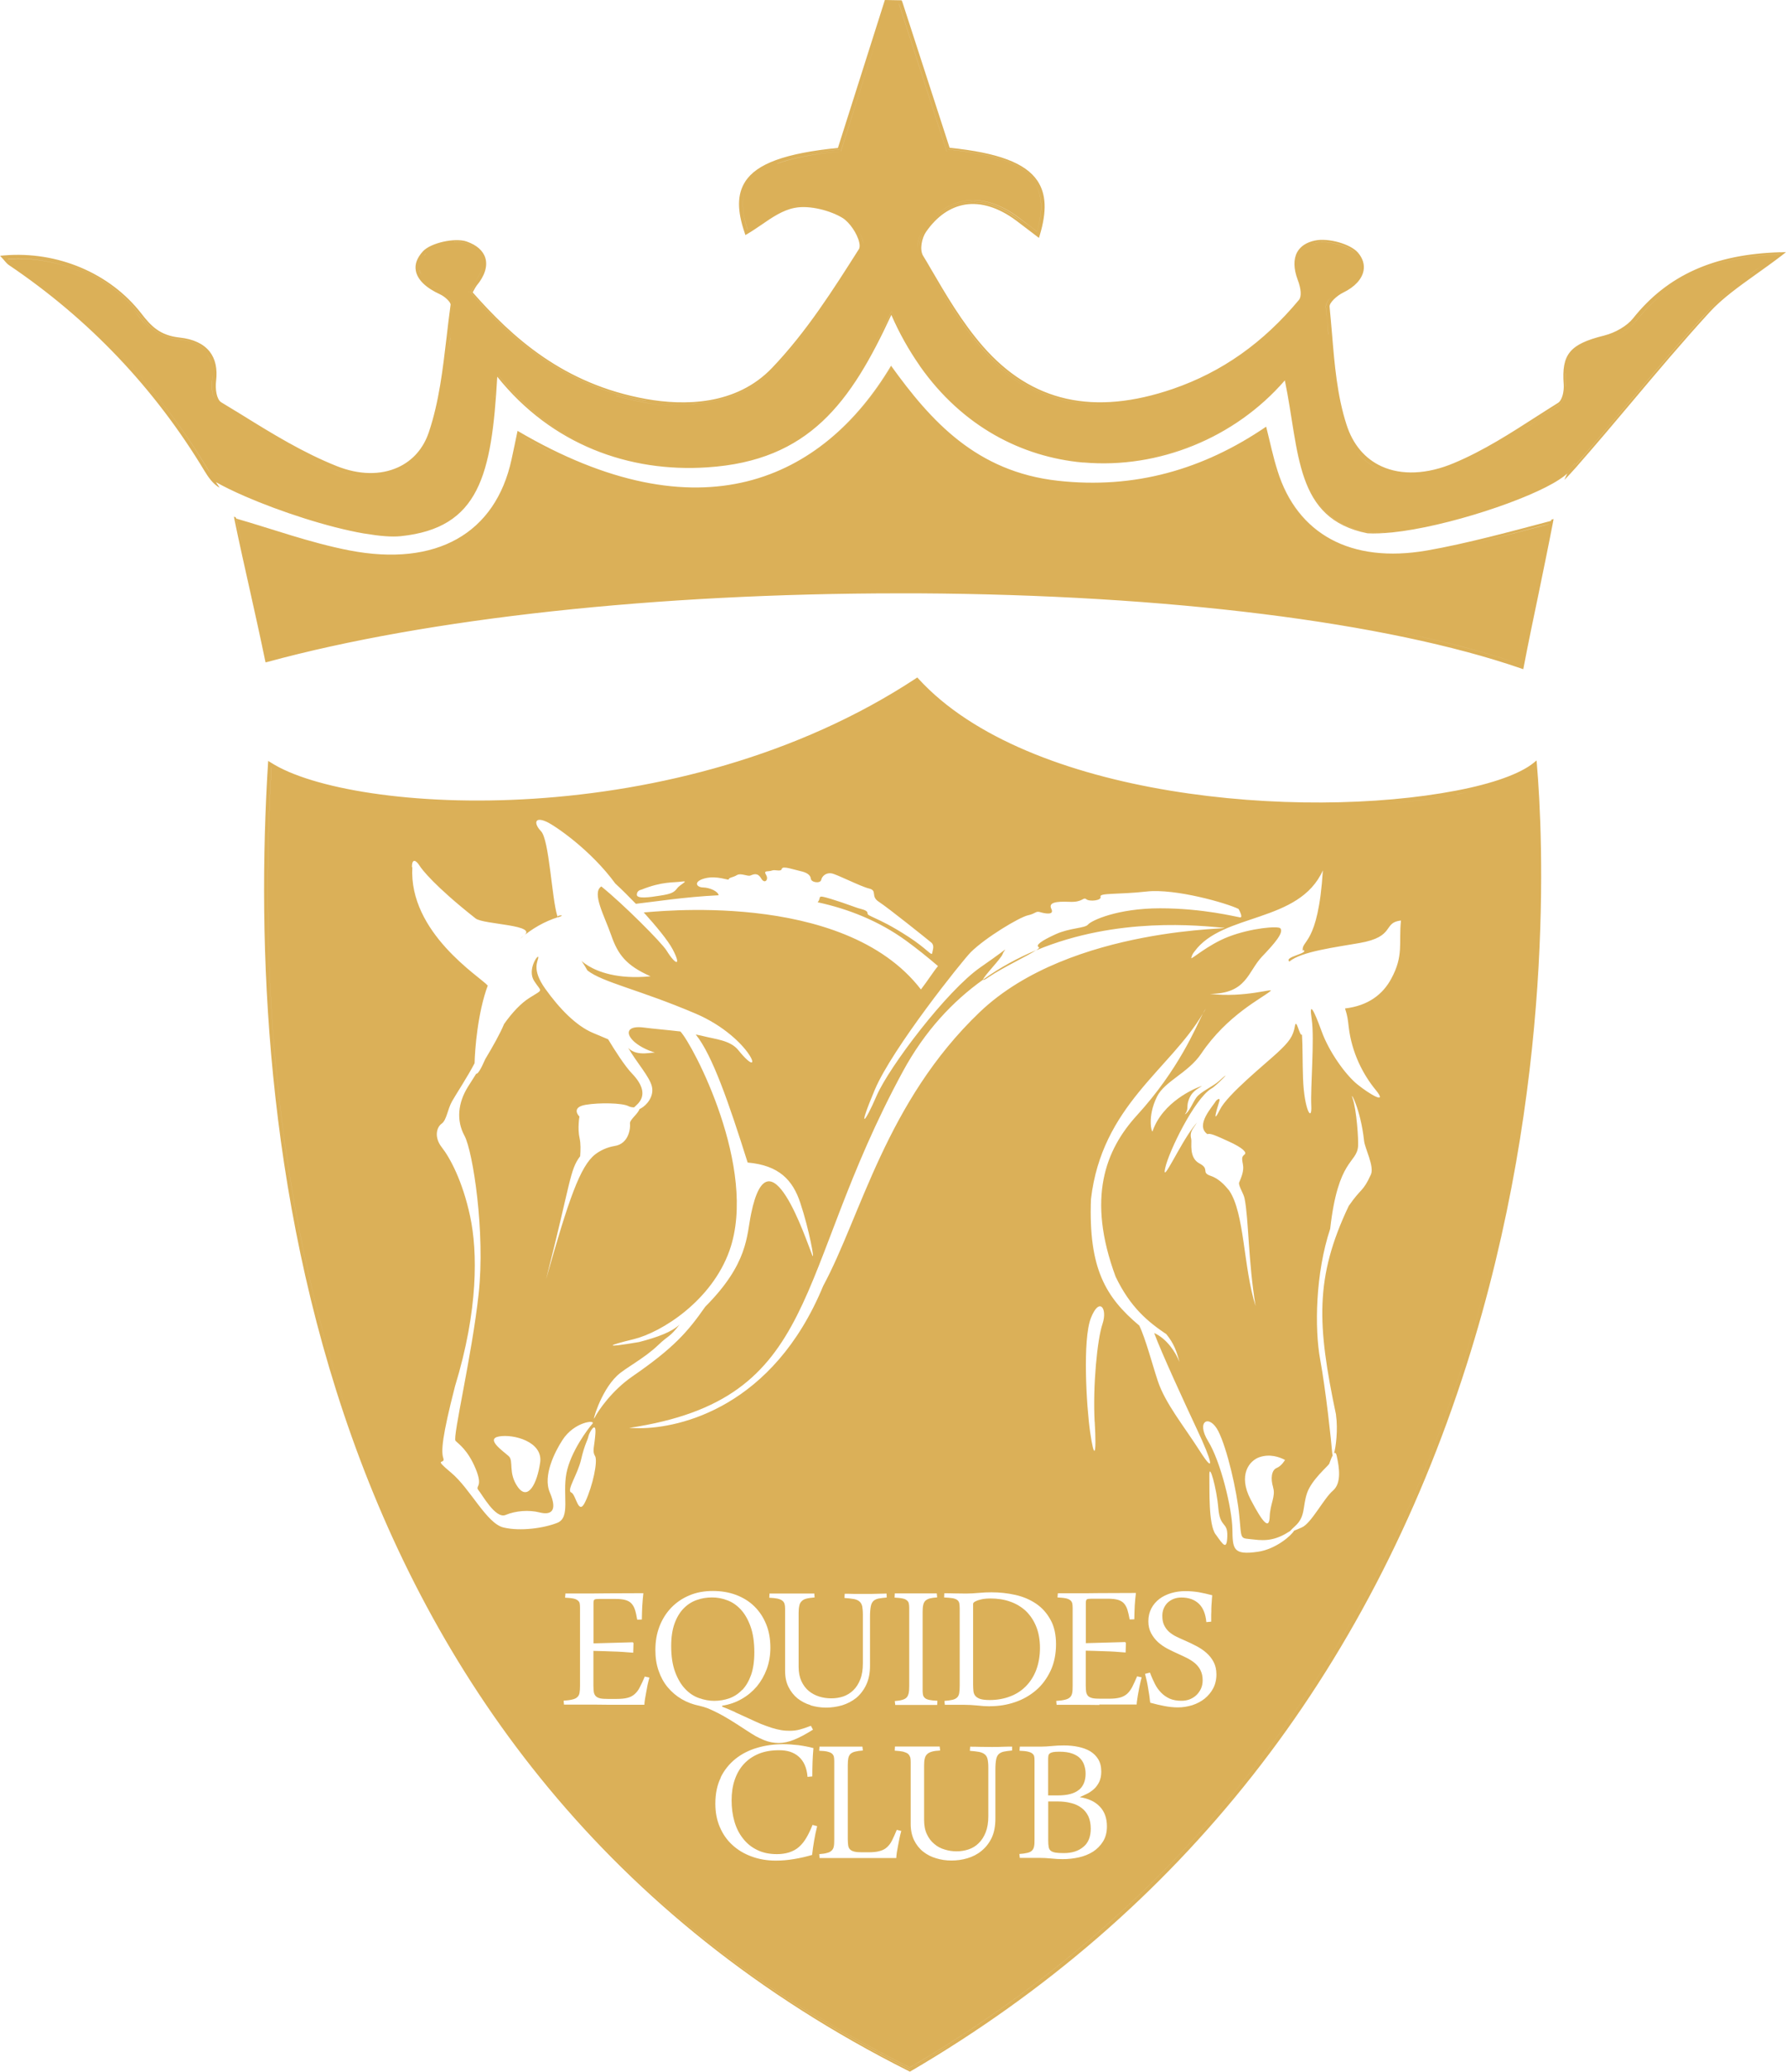
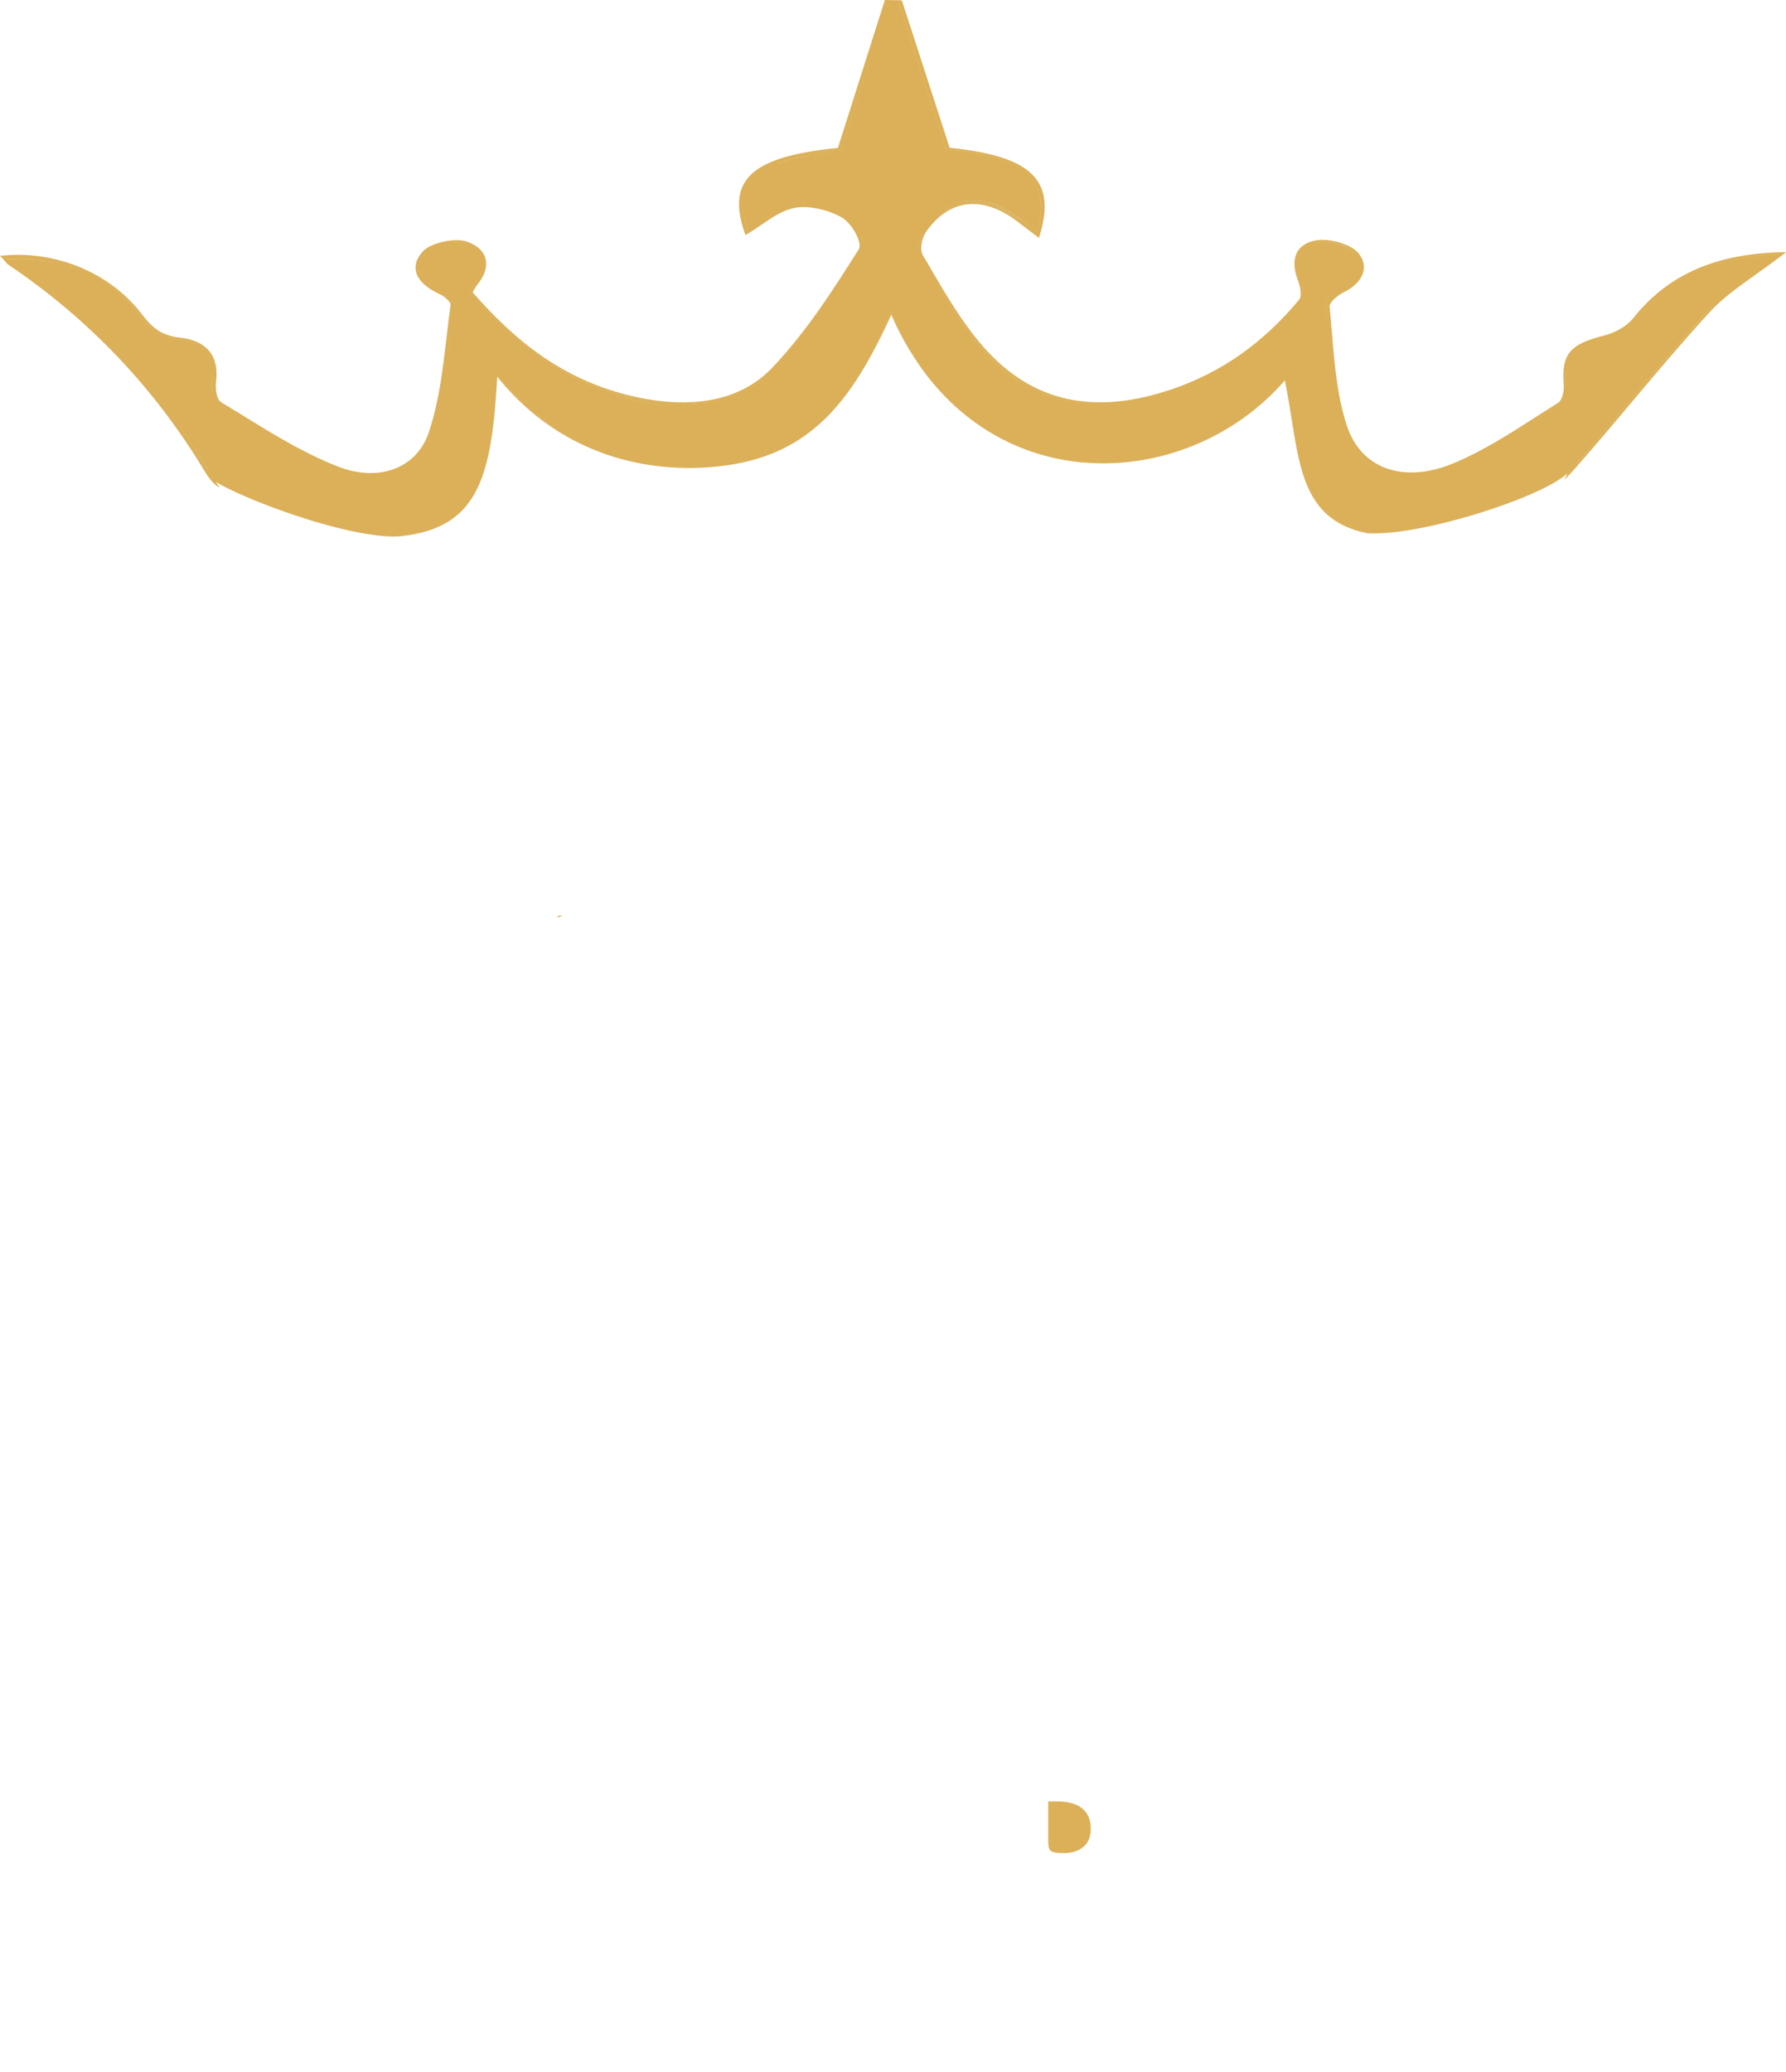
<svg xmlns="http://www.w3.org/2000/svg" id="_Слой_1" data-name="Слой 1" viewBox="0 0 242.73 281.54">
  <defs>
    <style> .cls-1 { fill: #dbb058; } </style>
  </defs>
  <path class="cls-1" d="m75.76,124.55s.02.09.04.12c1.22-.37.08-.33-.04-.12Z" />
-   <path class="cls-1" d="m100.89,229.64c.5-.53.89-1.2,1.19-2.04.29-.84.44-1.86.44-3.06,0-1.41-.18-2.59-.53-3.55-.35-.96-.8-1.73-1.34-2.3-.55-.58-1.16-1-1.85-1.24-.68-.26-1.35-.37-2.03-.37-.72,0-1.43.11-2.09.35-.66.23-1.26.62-1.77,1.14-.51.52-.92,1.2-1.23,2.04-.3.83-.46,1.85-.46,3.06,0,1.41.18,2.59.54,3.55.36.96.82,1.73,1.37,2.3.55.58,1.18,1,1.88,1.24.69.24,1.38.37,2.05.37.73,0,1.42-.12,2.08-.35.65-.24,1.23-.62,1.72-1.14Z" />
+   <path class="cls-1" d="m100.89,229.64Z" />
  <path class="cls-1" d="m143.72,244.8h-1.26v5.3c0,.35.02.64.06.86.04.23.12.41.27.53.15.13.35.2.63.26.29.05.67.07,1.16.07,1.11,0,1.99-.28,2.66-.85.67-.54,1-1.38,1-2.47,0-.64-.11-1.2-.32-1.67-.23-.47-.53-.86-.93-1.15-.4-.3-.87-.53-1.42-.66-.56-.15-1.17-.22-1.84-.22Z" />
-   <path class="cls-1" d="m140.84,226.9c.32-.87.5-1.86.5-2.96s-.18-2.09-.52-2.92c-.34-.84-.82-1.54-1.41-2.11-.6-.55-1.32-.99-2.14-1.27-.82-.29-1.7-.42-2.66-.42-.34,0-.65.02-.94.06-.28.05-.53.11-.74.18-.22.07-.38.16-.5.23-.12.09-.18.18-.18.28v10.93c0,.3.02.59.04.85.02.25.09.48.23.66.14.19.36.34.66.45.3.1.74.16,1.32.16,1.01,0,1.95-.17,2.78-.49.83-.31,1.56-.78,2.16-1.4.6-.61,1.07-1.35,1.4-2.22Z" />
-   <path class="cls-1" d="m146.63,243.24c.6-.5.91-1.24.91-2.21,0-.36-.05-.72-.16-1.07-.1-.36-.28-.68-.53-.96-.26-.29-.62-.52-1.08-.69-.47-.18-1.06-.27-1.79-.27-.38,0-.67.02-.88.06-.21.05-.37.11-.46.21-.09.08-.15.19-.16.32-.02.14-.03.29-.03.45v4.9h1.31c1.31,0,2.27-.25,2.87-.76Z" />
-   <path class="cls-1" d="m208.83,103.34l-.38.31c-1.8,1.48-5.55,2.84-10.56,3.79-21.11,4.05-58.26,1.01-73.07-15.21l-.15-.17-.18.12c-32.42,21.36-76.81,18.44-87.67,11.45l-.37-.23-.03.43c-3,48.51,4.33,136.1,87.12,177.63l.13.06.12-.07c36.64-21.45,62.06-53.73,75.52-95.95,12.11-37.98,10.38-72.12,9.56-81.68l-.04-.49Zm-10.83,4.6c.84-.16,1.63-.33,2.39-.51-.76.18-1.55.35-2.39.52-3.21.62-6.8,1.06-10.62,1.33,3.82-.27,7.41-.72,10.62-1.33Zm-18.21,10.31c-.64,10.33-3,9.44-2.73,10.99l.06-.15c.88.47-2.7.92-1.88,1.58,1.56-1.37,6.43-1.97,9.52-2.52,4.95-.86,3.11-2.78,5.64-3.06-.32,3.08.4,4.75-1.32,7.91-1.13,2.1-3.1,3.67-6.28,4.04.36,1.11.38,1.53.5,2.52.41,3.51,1.96,6.49,3.68,8.57,1.7,2.08-.88.54-2.49-.76-1.6-1.28-3.86-4.42-4.87-7.22-1.02-2.8-1.75-4.28-1.35-1.65.4,2.64-.18,9.34-.06,11.72.13,2.38-.96.64-1.12-3.69-.08-2.31-.04-4.25-.14-5.93-.32.31-.76-2.33-.96-1.18-.24,1.41-.76,2.13-2.4,3.65-1.65,1.53-6.79,5.68-7.79,7.71-1.02,2.05-.53.29-.11-1.05.16-.48-.03-.49-.39-.18-.53.87-2.9,3.34-1.21,4.57.39-.15,1.06.15,2.92,1,1.87.85,2.49,1.49,2.14,1.76-.34.28-.42.41-.23,1.34.18.92-.24,1.81-.53,2.52-.03.53.63,1.45.76,2.14.56,2.82.49,8.55,1.49,14.59-1.67-5.23-1.48-12.61-3.59-15.69-.28-.3-1.13-1.52-2.51-1.99-1.37-.46-.06-.92-1.53-1.69-1.47-.77-1.01-2.85-1.11-3.28-.1-.44-.18-.88.32-1.59.17-.23.31-.46.44-.68l-.53.68c-1.89,2.5-4.26,7.83-3.78,5.53.49-2.29,3.96-9.37,6.24-10.81.64-.29,3.32-3.1,1.1-1.06-.88.79-2.51,1.45-3.1,2.26-.47.64-1.01,2.06-1.57,2.28.51-.6.27-1.01.44-1.66.41-1.49,1.3-1.77,1.91-2.21-1.05.33-5.38,2.21-6.73,6.17-.09.26-.77-1.93.6-4.7,1.03-2.1,4.22-3.21,6-5.83,3.57-5.31,8.37-7.6,9.43-8.53.53-.45-3.51.96-8.24.39,5.05-.02,5.12-3.01,7.12-5.1,1.64-1.72,2.96-3.23,2.46-3.81-.29-.34-3.93-.06-7.09,1.16-2.8,1.09-5.1,3.19-5.02,2.87.12-.49.27-.65.44-.88,3.85-5.29,14.23-3.81,17.46-11.05Zm1.78,74.02c.29,2-.02,4.44-.27,5.23.14-.15.29-.08.39.44.31,1.46.67,3.59-.54,4.63-1.23,1.04-2.96,4.48-4.24,5-.4.17-.76.34-1.04.44-.34.63-2.45,2.5-4.9,2.86-3.43.5-3.44-.39-3.48-3.11-.05-2.73-1.57-9.13-3.3-11.92-1.7-2.79.2-3.7,1.39-1.35,1.19,2.35,2.52,8.06,2.85,11.49.32,3.44.06,2.99,1.91,3.22,1.85.24,3.17.04,4.99-1.14.14-.15.33-.36.7-.69,1.42-1.29.99-2.68,1.61-4.48.62-1.81,2.87-3.68,3.01-3.97.07-.16.27-.78.48-1.17-.04-.04-.07-.16-.08-.36-.12-1.58-.86-8.45-1.63-12.66-.78-4.22-.64-11.71,1.36-17.74,1.08-9.58,3.59-8.85,3.79-11.21.07-.88-.19-4.98-.75-6.55-.41-1.16,1.09,1.39,1.57,5.81.11,1.03,1.42,3.47.92,4.58-1.1,2.41-1.27,1.74-3.01,4.26-4.63,9.75-4.3,16.14-1.72,28.39Zm-57.89,46.49c-.05-.18-.15-.32-.3-.45-.15-.11-.37-.2-.65-.28-.28-.06-.65-.1-1.13-.13l.03-.56c.18,0,.41,0,.67,0,.26,0,.53,0,.81,0,.29,0,.6,0,.89,0,.3,0,.58,0,.85,0,.21,0,.44,0,.71,0,.25,0,.51,0,.77,0s.52,0,.76,0c.23,0,.44,0,.62,0l.06.54c-.46.02-.83.07-1.11.15-.29.08-.51.2-.66.35-.17.16-.28.37-.33.64-.06.25-.08.57-.08.97v7.31c0,.76.12,1.41.38,1.95.25.54.59.99,1,1.32.41.36.88.61,1.41.76.53.17,1.08.25,1.63.25s1.11-.09,1.62-.26c.53-.18.98-.45,1.37-.84.41-.39.72-.88.96-1.48.24-.61.36-1.34.36-2.19v-6.63c0-.46-.04-.84-.1-1.12-.07-.29-.19-.51-.39-.66-.18-.15-.43-.26-.76-.33-.32-.06-.75-.11-1.26-.15l.04-.56c.36,0,.81,0,1.34.02.53,0,1.06.02,1.63.02.46,0,.95,0,1.46-.03.51-.02.92-.02,1.27-.02v.53c-.45.04-.83.09-1.12.15-.29.06-.52.18-.7.34-.17.17-.29.41-.35.74-.06.33-.1.77-.1,1.35v6.67c0,1.04-.17,1.91-.51,2.63-.35.72-.81,1.3-1.38,1.76-.55.46-1.2.79-1.91,1-.71.21-1.43.31-2.17.31s-1.42-.1-2.09-.31c-.66-.19-1.24-.49-1.76-.9-.52-.41-.92-.93-1.23-1.55-.3-.63-.46-1.36-.46-2.19v-8.44c0-.26-.02-.47-.06-.65Zm-23.75-6.07c.59.27,1.17.53,1.74.79.64.3,1.23.57,1.75.79.53.2,1.02.39,1.47.53.44.14.88.24,1.27.31.41.07.79.09,1.17.09.48,0,.94-.05,1.4-.18.44-.12.94-.29,1.48-.5l.28.53c-.98.61-1.83,1.07-2.56,1.36-.73.3-1.44.45-2.1.45-.34,0-.68-.04-1-.1-.32-.06-.67-.16-1.01-.3-.35-.14-.72-.32-1.11-.53-.4-.23-.83-.5-1.3-.81-.85-.56-1.58-1.03-2.22-1.42-.63-.39-1.19-.7-1.69-.95s-.93-.45-1.32-.61c-.39-.14-.76-.26-1.1-.33-.89-.18-1.7-.48-2.43-.91-.74-.43-1.37-.98-1.91-1.62-.53-.64-.94-1.39-1.23-2.24-.3-.85-.44-1.79-.44-2.81,0-1.17.18-2.24.56-3.22.38-.98.91-1.82,1.59-2.53.69-.72,1.51-1.28,2.47-1.68.96-.41,2.02-.6,3.19-.6s2.21.18,3.17.54c.97.37,1.79.88,2.48,1.56.68.67,1.22,1.48,1.6,2.43.39.95.57,2.01.57,3.19,0,1.03-.17,2-.49,2.88-.33.89-.78,1.68-1.35,2.37-.59.69-1.27,1.26-2.07,1.71-.8.46-1.67.76-2.63.91l-.03.12c.62.24,1.21.5,1.8.76Zm-1.99,8.85c.49-1,1.17-1.84,2.01-2.52.85-.68,1.83-1.18,2.96-1.51,1.11-.33,2.29-.49,3.53-.49.64,0,1.34.05,2.06.13.73.1,1.41.23,2.05.4-.06.68-.1,1.32-.12,1.93-.02.61-.03,1.24-.03,1.92l-.65.06c-.05-.62-.18-1.17-.38-1.62-.2-.45-.48-.83-.82-1.13-.34-.3-.74-.52-1.19-.67-.46-.14-.95-.2-1.49-.2-1.04,0-1.98.16-2.77.49-.81.34-1.47.8-2.02,1.4-.54.59-.95,1.31-1.23,2.14-.29.85-.42,1.77-.42,2.78s.12,1.96.38,2.86c.25.88.64,1.66,1.15,2.3.51.67,1.14,1.19,1.92,1.57.76.39,1.67.58,2.72.58.56,0,1.11-.07,1.63-.23.52-.17.99-.41,1.38-.77.38-.34.71-.76.99-1.24.29-.49.56-1.06.83-1.73l.63.17c-.18.69-.31,1.35-.41,1.95-.11.61-.2,1.26-.28,1.96-.83.24-1.65.43-2.47.56-.81.14-1.63.21-2.46.21-1.19,0-2.29-.19-3.29-.56-1-.36-1.87-.88-2.61-1.56-.74-.67-1.3-1.48-1.71-2.44-.41-.95-.61-2.01-.61-3.18,0-1.35.24-2.53.74-3.54Zm12.21-9.83c-.66-.2-1.25-.51-1.77-.92-.5-.41-.91-.93-1.22-1.55-.31-.62-.46-1.35-.46-2.19v-8.43c0-.26-.02-.48-.07-.65-.05-.18-.15-.33-.29-.44-.16-.13-.37-.22-.66-.29-.29-.06-.66-.1-1.13-.12l.03-.57c.19,0,.41,0,.68,0,.26,0,.53,0,.81,0h.89c.29,0,.58,0,.84,0,.21,0,.45,0,.7,0h.78c.27,0,.53,0,.76,0,.24,0,.44,0,.63,0l.04.53c-.44.04-.81.08-1.11.16-.28.07-.5.19-.65.35-.17.16-.27.36-.32.63-.06.26-.09.58-.09.97v7.32c0,.76.13,1.41.38,1.95.25.54.59.99,1,1.33.41.34.89.59,1.42.76.52.16,1.07.24,1.63.24s1.11-.08,1.62-.25c.52-.18.98-.46,1.37-.84.41-.39.72-.88.96-1.49.24-.61.35-1.34.35-2.19v-6.62c0-.47-.04-.84-.09-1.12-.07-.29-.2-.51-.38-.66-.19-.16-.44-.27-.77-.33-.33-.06-.75-.1-1.26-.14l.03-.57c.38,0,.82,0,1.34.02.53,0,1.07,0,1.63,0,.47,0,.96,0,1.46-.02.51-.02.93-.03,1.26-.03l.02.54c-.46.04-.84.09-1.12.14-.29.06-.53.18-.7.34-.17.18-.29.41-.35.76-.06.32-.1.77-.1,1.34v6.68c0,1.03-.18,1.91-.53,2.63-.34.71-.8,1.3-1.35,1.76-.57.45-1.21.78-1.92,1-.71.2-1.44.31-2.17.31s-1.42-.11-2.08-.3Zm3.17,6.97c-.06-.17-.15-.31-.29-.41-.14-.11-.35-.19-.61-.25-.27-.06-.63-.09-1.09-.11l.05-.56h.63c.24,0,.52,0,.8,0s.56,0,.87,0c.29,0,.56,0,.82,0,.2,0,.42,0,.68,0,.25,0,.5,0,.76,0s.5,0,.72,0h.55l.06.53c-.43.03-.78.08-1.05.15-.27.06-.48.18-.63.31-.15.15-.25.34-.3.6-.05.25-.07.57-.07.96v10.03c0,.36.03.64.06.88.04.23.13.41.28.54.14.13.34.22.6.28.26.06.61.08,1.04.08h.83c.62,0,1.11-.05,1.5-.16.39-.1.73-.26,1-.51.26-.23.51-.54.7-.93.2-.39.41-.88.65-1.45l.61.15c-.08.3-.17.63-.24.98-.07.35-.14.7-.2,1.03-.06.33-.12.64-.17.94-.04.3-.06.54-.07.73h-2.4c-.69,0-1.3,0-1.81,0h-1.29c-.36,0-.67,0-.94,0h-1.94c-.25,0-.5,0-.76,0h-.72c-.22,0-.41,0-.56,0l-.05-.53c.43-.03.78-.08,1.05-.16.27-.06.48-.17.62-.31.16-.14.26-.33.31-.57.05-.26.06-.58.06-.99v-10.62c0-.26-.02-.47-.06-.64Zm12.13-8.33c.05.18.14.3.28.42.14.11.34.19.61.24.27.06.62.09,1.06.11l-.03.57c-.18,0-.38,0-.63,0h-.79c-.29,0-.56,0-.85,0-.28,0-.55,0-.8,0-.2,0-.44,0-.68,0-.25,0-.48,0-.72,0h-.7c-.21,0-.4,0-.53,0l-.06-.53c.41-.04.75-.08.99-.16.26-.06.45-.17.6-.31.14-.14.23-.34.29-.58.06-.26.08-.58.08-.98v-10.63c0-.25-.02-.46-.06-.63-.04-.17-.14-.31-.28-.41-.14-.12-.34-.2-.61-.25-.27-.06-.61-.08-1.04-.11l.03-.57c.18,0,.38,0,.62,0,.25,0,.51,0,.77,0,.29,0,.58,0,.87,0,.29,0,.56,0,.81,0,.19,0,.42,0,.67,0,.25,0,.49,0,.73,0s.48,0,.7,0c.21,0,.4,0,.53,0l.06.54c-.41.03-.75.08-1,.14-.26.07-.45.18-.61.32-.14.14-.24.34-.29.58-.06.25-.08.57-.08.97v10.64c0,.25.02.46.06.63Zm9.06,1.52c-.53,0-1.11-.04-1.71-.11-.62-.06-1.19-.09-1.72-.09-.21,0-.44,0-.67,0-.23,0-.48,0-.72,0h-.69c-.23,0-.41,0-.59,0l-.05-.53c.44-.04.8-.08,1.08-.15.27-.06.48-.17.63-.31.16-.15.25-.35.29-.59.05-.26.07-.58.07-.98v-10.57c0-.28-.03-.52-.06-.69-.05-.18-.13-.32-.28-.43-.15-.11-.36-.19-.64-.24-.29-.05-.67-.07-1.14-.1l.03-.57c.38,0,.84,0,1.39.02.53,0,1.08.02,1.61.02s1.11-.04,1.7-.09c.59-.06,1.15-.08,1.7-.08,1.13,0,2.23.12,3.28.36s1.99.64,2.81,1.2c.82.56,1.46,1.29,1.95,2.19.5.89.74,2.01.74,3.31s-.24,2.54-.73,3.58c-.49,1.04-1.13,1.93-1.95,2.64-.83.72-1.78,1.27-2.87,1.64-1.09.38-2.24.56-3.46.56Zm6.05,6.81c-.05-.17-.14-.31-.29-.41-.13-.11-.35-.19-.62-.25-.27-.06-.64-.09-1.09-.11l.04-.56h.59c.24,0,.48,0,.73,0,.27,0,.53,0,.8,0,.28,0,.55,0,.81,0,.42,0,.89-.03,1.42-.08.53-.06,1.09-.08,1.67-.08.65,0,1.3.06,1.91.19.61.12,1.15.32,1.62.59.47.29.84.65,1.11,1.1.28.46.41,1.02.41,1.69,0,.54-.1,1-.28,1.39-.2.39-.43.72-.73.98s-.61.48-.95.64c-.34.17-.66.31-.97.45,1.18.18,2.09.6,2.73,1.28.65.67.97,1.58.97,2.68,0,.82-.18,1.5-.53,2.06-.35.56-.8,1.02-1.35,1.38-.57.36-1.22.62-1.93.78-.72.16-1.46.24-2.21.24-.48,0-1-.03-1.58-.09-.58-.06-1.1-.08-1.58-.08h-.66c-.25,0-.48,0-.73,0h-.7c-.21,0-.41,0-.57,0l-.06-.53c.44-.03.8-.08,1.07-.15.28-.06.5-.16.64-.31.15-.15.25-.34.29-.58.06-.26.06-.58.06-.99v-10.62c0-.26,0-.47-.06-.64Zm8.87-6.99c-1.31-.02-2.28-.02-2.92-.02-.18,0-.41,0-.67,0-.25,0-.53,0-.79,0h-.8c-.26,0-.48,0-.65,0l-.05-.53c.49-.04.88-.08,1.17-.16.29-.06.52-.17.67-.31.17-.14.27-.34.32-.58.06-.26.07-.58.07-.98v-10.63c0-.25-.02-.46-.06-.63-.06-.17-.14-.31-.29-.41-.15-.12-.35-.2-.62-.25-.28-.06-.64-.08-1.09-.11l.05-.57c.21,0,.43,0,.69,0,.27,0,.52,0,.78,0s.53,0,.79,0c.27,0,.5,0,.72,0,.41,0,1.28,0,2.6-.02,1.31,0,2.99-.02,5.03-.02-.07.54-.12,1.1-.16,1.7-.03.58-.05,1.22-.06,1.88l-.63.02c-.1-.55-.21-1.01-.32-1.37-.12-.35-.29-.64-.49-.85-.22-.22-.49-.37-.82-.46-.34-.09-.78-.14-1.32-.14h-2.26c-.31,0-.52.03-.61.09-.09.07-.14.23-.14.5v5.45l5.34-.15.11.11-.04,1.31c-.95-.08-1.9-.15-2.83-.17-.93-.04-1.8-.06-2.59-.08v4.75c0,.36.03.66.06.88.05.23.14.41.28.55.15.13.34.22.61.28.25.05.6.07,1.03.07h1.17c.61,0,1.11-.05,1.48-.15.39-.1.71-.27.99-.51.26-.24.49-.54.7-.94.19-.39.42-.87.66-1.44l.62.14c-.08.3-.17.64-.24.99-.07.35-.15.69-.2,1.02-.06.33-.12.65-.16.96-.05.29-.07.53-.08.72-2.09,0-3.79,0-5.09,0Zm-.65-38.49c.28,4.84-.09,5.11-.61,1.49-.53-3.61-1.05-12.68.09-15.58,1.14-2.92,2.29-1.33,1.58.79-.72,2.11-1.33,8.46-1.07,13.3Zm6.04-13.08c-4.56-3.84-6.9-7.74-6.55-17.17,1.48-12.68,10.71-17.59,15.21-25.22.16-.31.29-.53.39-.64-.12.22-.26.42-.39.64-.98,1.93-3.28,7.61-8.96,13.83-4.26,4.67-6.87,11.2-2.9,21.93,2.01,4.19,4.4,6.13,6.9,7.82,1.01,1.24,1.4,2.32,1.77,3.77-.5-1.33-1.75-3.2-3.43-3.93,1.05,2.81,4.16,9.55,5.8,13.05,2.02,4.28,2.58,6.39.41,2.99-2.17-3.41-4.69-6.45-5.71-9.51-.69-2.06-1.69-5.85-2.53-7.56Zm8.34,46.85c-.19-.37-.44-.68-.76-.96-.32-.26-.68-.5-1.08-.7-.4-.19-.81-.4-1.23-.58-.47-.21-.95-.44-1.43-.69-.48-.26-.9-.55-1.29-.9-.38-.35-.68-.75-.93-1.21-.24-.45-.37-.99-.37-1.61,0-.66.14-1.24.41-1.76.27-.51.64-.94,1.1-1.29.45-.34,1-.6,1.59-.78.61-.18,1.25-.27,1.93-.27s1.28.06,1.83.15c.57.1,1.17.24,1.82.41-.03.34-.06.65-.07.94-.03.29-.04.58-.05.85,0,.29,0,.56-.02.87v.93l-.66.06c-.1-1.11-.44-1.95-1.02-2.5-.59-.56-1.37-.84-2.36-.84-.39,0-.74.06-1.05.18-.31.12-.58.29-.82.51-.23.22-.41.49-.54.79-.13.3-.19.64-.19,1.02,0,.51.08.93.25,1.27.16.34.39.64.66.89.29.25.62.47.99.65.38.18.76.37,1.18.54.51.22,1.01.46,1.52.73.52.27.98.57,1.38.93.41.36.74.77.99,1.25.25.47.38,1.03.38,1.68,0,.72-.15,1.35-.44,1.9-.29.55-.69,1.02-1.17,1.41-.48.38-1.04.67-1.67.88-.65.19-1.28.3-1.94.3-.59,0-1.18-.06-1.82-.18-.61-.11-1.27-.27-1.96-.46-.07-.71-.17-1.35-.28-1.96-.09-.62-.24-1.27-.42-1.96l.67-.17c.2.55.43,1.05.66,1.52.23.47.53.87.86,1.21.33.34.72.61,1.16.81.44.19.97.29,1.59.29.41,0,.78-.06,1.14-.2.34-.14.64-.32.91-.58.26-.26.47-.55.62-.89.15-.34.22-.72.22-1.12,0-.52-.1-.97-.29-1.34Zm2.05-18.46c-1-1.39-.81-6.06-.85-8.01-.04-1.93,1,1.74,1.22,4.48.24,2.72,1.27,1.74,1.22,3.76-.06,2.03-.59,1.16-1.58-.23Zm7.81-6.39c.38,1.23-.4,2.21-.46,3.97-.06,1.77-.86.99-2.6-2.34-1.72-3.31-.18-5.27,1.23-5.74,1.4-.46,2.64-.04,3.45.38,0,0-.43.8-1.12,1.09-.7.27-.87,1.42-.49,2.64Zm-31.63-78.16c.61.18,1.93.44,1.5-.44-.44-.88.61-1.05,2.46-.97,1.84.09,1.84-.7,2.29-.35.43.35,2.12.18,1.93-.35-.18-.53,2.38-.27,6.26-.7,3.87-.44,10.92,1.58,12.5,2.37,0,0,.7,1.24.18,1.14-.53-.07-5.02-1.23-10.84-1.23s-9.35,1.67-9.79,2.2c-.43.53-2.46.44-4.4,1.32-1.93.88-2.82,1.51-2.29,1.77.12.06-.06.21-.37.42,11.07-4.62,22.33-3.34,25.39-3.07,2.65.24-20.64-.41-33.07,11.48-12.72,12.16-16.12,27.66-21.26,37.19-6.82,16.5-19.49,19.34-24.96,19.34-.52,0-.99-.02-1.41-.04,26.31-3.94,22.13-20.69,37.18-48.41,3.01-5.56,6.82-9.58,10.93-12.51,0,.11.21.04.78-.36,1.93-1.31,5.28-2.87,6.4-3.63-2.43,1.02-4.86,2.32-7.19,3.99,0,0,0,0,0,0,0-.37,2.42-2.83,2.64-3.44.1-.32.39-.62.37-.64-.02-.03-.66.53-3.36,2.4-4.59,3.18-12.43,13.56-14.11,17.44-1.67,3.88-2.64,4.85-.26-.79,2.38-5.64,11.89-17.52,13.03-18.68,2.04-2.03,6.62-4.76,7.76-5.02,1.15-.26,1.06-.62,1.68-.44Zm-62.6,93.92c-.05-.17-.14-.31-.29-.41-.14-.12-.35-.2-.62-.25-.27-.06-.63-.08-1.08-.11l.05-.57c.2,0,.42,0,.69,0,.25,0,.51,0,.78,0s.53,0,.79,0c.26,0,.5,0,.72,0,.41,0,1.27,0,2.59-.02,1.32,0,2.99-.02,5.02-.02-.06.54-.11,1.1-.15,1.7-.03.58-.05,1.22-.06,1.88l-.63.02c-.09-.55-.19-1.01-.31-1.37-.12-.35-.28-.64-.49-.85-.21-.22-.49-.37-.83-.46-.33-.09-.77-.14-1.3-.14h-2.26c-.32,0-.53.03-.62.09-.09.07-.13.23-.13.5v5.45l5.34-.15.1.11-.04,1.31c-.95-.08-1.9-.15-2.83-.17-.93-.04-1.79-.06-2.58-.08v4.75c0,.36.03.66.06.88.05.23.14.41.29.55.14.13.34.22.6.28.25.05.6.07,1.02.07h1.18c.61,0,1.11-.05,1.49-.15.39-.1.71-.27.97-.51.27-.24.51-.54.7-.94.21-.39.43-.87.67-1.44l.63.14c-.09.3-.17.64-.25.99-.06.35-.13.69-.19,1.02-.06.33-.12.65-.17.96-.05.29-.06.53-.07.72-2.1,0-3.81,0-5.1,0-1.3-.02-2.27-.02-2.92-.02-.18,0-.41,0-.67,0-.25,0-.52,0-.79,0h-.8c-.26,0-.47,0-.65,0l-.05-.53c.49-.04.88-.08,1.17-.16.29-.06.53-.17.67-.31.17-.14.28-.34.32-.58.05-.26.07-.58.07-.98v-10.63c0-.25-.02-.46-.06-.63Zm2.08-20.03c.41.69-.32,4.08-1.31,6.19-.96,2.1-1.25-.96-1.93-1.23-.67-.27.89-2.46,1.35-4.49.47-2.04.9-2.64.99-3.13.1-.52,1.07-2.21.95-.41-.12,1.79-.46,2.38-.06,3.07Zm43.71-105.11c3.25,3.5,7.53,6.39,12.46,8.72-4.93-2.33-9.21-5.22-12.46-8.72-9.87,6.46-21.94,11.24-34.99,13.97,13.06-2.73,25.12-7.51,35-13.97Zm-37.41,28.16c2.82-1.14,4.35-.94,5.46-1.1,1.11-.15-.18.34-.61.93-.44.58-.88.76-2.32.98-1.45.24-3.16.46-3.15-.13,0-.6.62-.68.62-.68Zm-31.19-3.04c0-1.24.54-1.03,1.07-.18.25.4,1.93,2.67,7.59,7.13,1.08.85,8.8.84,6.45,2.42-.06.03-.19.14-.34.28h0l-.04.04s.03-.03.05-.04h0c1.55-1.34,3.29-2.31,5.04-2.86-.02-.02-.03-.07-.04-.11-.78-2.45-1.11-10.42-2.23-11.58-.76-.78-.88-1.55-.2-1.55h.03c.22,0,.54.09.96.28,1.2.57,6,3.85,9.3,8.37.87.8,1.83,1.76,2.8,2.76,2.52-.28,6.54-.93,11.24-1.16-.03-.49-1.13-1.03-2.07-1.06-.95,0-1.43-.81.21-1.24,1.66-.43,3.28.35,3.25.13-.04-.23.59-.25,1.12-.58.53-.31,1.44.23,1.83.06.39-.15.96-.44,1.44.39.48.84,1.08.18.67-.48-.41-.66.33-.39.79-.58.45-.18,1.24.22,1.35-.23.1-.46,1.67.12,2.51.3.86.18,1.38.51,1.44,1.04.06.53,1.3.68,1.41.16.11-.53.67-1,1.38-.89.72.11,3.92,1.77,5.11,2.06,1.21.29.15,1.05,1.36,1.82,1.19.76,6.6,5.1,7.09,5.51.49.4.22.98.14,1.45-.07.45-.71-.58-3.18-2.19-2.48-1.61-3.77-2.17-4.55-2.54-.78-.38-1.07-.44-1.06-.71,0-.26-.36-.43-.95-.58-.59-.13-1.96-.72-4.04-1.35-2.1-.63-1.18-.2-1.79.46,4.17.9,8.32,2.53,12.05,5.24,1.41,1.03,2.85,2.18,4.31,3.43-.62.74-1.47,2.09-2.32,3.18-10.6-13.78-36.99-10.44-37.67-10.47,1.73,1.91,3.29,3.82,3.91,4.98,1.26,2.38.45,2.24-.81.2-.66-1.07-5.92-6.35-8.87-8.71-1.34.88.45,4.04,1.35,6.64.91,2.61,2.02,4.1,5.34,5.57-9.1.9-10.61-4.43-8.58-.8,2.09,1.64,7.01,2.59,14.71,5.87,7.68,3.29,9.62,9.69,5.79,4.95-1.08-1.33-3.11-1.47-4.75-1.89-.34-.07-.67-.16-1.02-.22,2.25,2.79,4.49,9.27,7.05,17.4,4.28.37,6.14,2.4,7.15,5.46,1.22,3.65,2.02,8.08,1.63,7.13-.85-2.11-5.89-17.4-8.31-5.63-.63,3.04-.38,6.76-6.23,12.63-2.36,3.37-4.21,5.55-9.9,9.47-2.8,1.93-4.68,4.69-5.13,5.61-.43.93.73-3.51,3.04-5.7,1.16-1.1,3.66-2.3,5.65-4.22,1.33-1.28,1.5-.96,2.85-2.74-1.02.99-2.98,1.73-5.5,2.38-5.16.88-4.16.44-.76-.38,3.85-.94,10.64-5.25,13.05-12.07,3.93-11.15-5.03-28.04-6.68-29.75-1.46-.18-3.92-.39-4.92-.53-1.04-.14-1.68,0-1.94.29-.65.71.75,2.33,3.57,3.16-.27-.27-2.54.64-3.8-.69,1.16,2.01,2.92,3.93,3.22,5.26.31,1.36-.73,2.54-1.5,2.96l-.18.09s-.05.09-.07.16c-.43.76-1.31,1.34-1.23,1.85.07.52-.12,2.71-2.09,3.01-1.06.18-1.95.61-2.64,1.14-2.03,1.58-3.61,6.11-6.67,16.95,3.36-13.18,3.2-14.84,4.63-16.7.06-.85.08-1.73-.07-2.41-.32-1.35-.03-2.98-.03-2.98-.34-.34-.94-1.3.86-1.6,1.81-.31,4.95-.26,5.79.18.27.14.54.17.78.17.09-.09.21-.18.33-.31,1.39-1.25.82-2.79-.6-4.27-1-1.03-2.47-3.35-3.26-4.67-.78-.32-1.52-.63-2.09-.88-2.29-.97-4.54-3.31-6.45-5.98-1.92-2.68-.96-3.76-.95-4.28s-1.56,1.68-.56,3.22c1,1.56,1.34,1.04-.64,2.29-1.11.69-2.33,1.96-3.45,3.55-.56,1.35-1.56,3.11-2.54,4.74-.68,1.55-1.05,2.07-1.25,2.02l-1.14,1.8c-1.31,2.12-1.61,4.5-.45,6.63,1.15,2.15,2.84,13.17,1.92,21.5-.9,8.32-3.57,19.51-3.14,19.95.41.43,1.67,1.23,2.73,3.79,1.07,2.57-.11,2.3.38,2.91.51.6,2.31,3.94,3.69,3.38,1.37-.58,3.17-.71,4.61-.35,1.44.37,2.55-.04,1.41-2.7-.99-2.29.7-5.57,1.71-7.13,1.61-2.51,4.59-2.8,4.07-2.21-.53.59-2.97,3.78-3.53,6.74-.56,2.98.58,5.97-1.22,6.71-1.81.73-5.04,1.19-7.33.64-2.29-.54-4.51-5.27-7.11-7.44-2.6-2.17-.75-1.04-1.07-1.98-.32-.94-.15-2.99,1.59-9.77,3.17-10.35,3.08-18.33,2.05-23.11-1.02-4.79-2.75-7.97-3.84-9.35-1.08-1.38-.72-2.74-.02-3.23.68-.49.79-1.94,1.41-3.04.51-.91,2.12-3.35,3.06-5.17.04-1.84.42-6.86,1.79-10.55-.99-1.16-10.77-7.17-10.25-16.12Zm17.43,80.89c-.41,2.87-1.66,5.24-3.03,3.33-1.36-1.91-.53-3.55-1.24-4.2-.72-.66-3.22-2.34-1.31-2.68,1.91-.35,6,.69,5.58,3.56Zm-36.51-94.44s0,0,0,0c-1.45,23.95-.34,57.3,11.07,89.9-11.42-32.59-12.52-65.95-11.08-89.9Zm86.75,176.95C43.84,241.2,33.35,157.67,36.67,103.86c0,0,0,0,0,0-3.33,53.81,7.16,137.34,86.99,177.39,3.67-2.15,7.17-4.39,10.54-6.7-3.37,2.31-6.88,4.56-10.55,6.71Zm75.16-95.89c-13.42,42.03-38.7,74.2-75.17,95.59-17.21-8.65-31.13-19.3-42.38-31.18,11.25,11.88,25.17,22.53,42.38,31.17,36.47-21.39,61.75-53.55,75.17-95.59,11.88-37.28,10.41-70.86,9.58-81,0,0,0,0,0,0,.83,10.13,2.3,43.71-9.58,81.01Zm1.23-3.13c9.92-33.02,9.84-63.41,8.56-78.37,0,0,0,0,0,0,1.28,14.95,1.36,45.34-8.57,78.37Z" />
-   <path class="cls-1" d="m210.8,70.78c-5.18,1.37-11.56,3.11-16.88,4.03-10.36,1.79-17.6-2.25-20.29-10.82-.6-1.87-.99-3.78-1.55-6.01-8.55,5.84-17.9,8.51-28.31,7.35-11.05-1.23-17.22-8.06-22.67-15.63-9.28,15.55-26.01,23.4-50.76,8.85-.29,1.37-.54,2.63-.82,3.89-2.17,10.01-10.17,14.65-22.06,12.35-5.34-1.04-10.45-2.91-15.35-4.32-.03-.07-.06-.13-.09-.19l-.23-.06.08.41c.69,3.34,1.4,6.51,2.09,9.58.68,3.06,1.39,6.23,2.07,9.53l.06.27.26-.06c21.79-5.94,52.95-9.32,85.87-9.32h2.59c33.84.18,63.7,3.91,81.93,10.21l.28.1.06-.29c.66-3.47,1.35-6.74,2.01-9.9.64-3.13,1.32-6.39,1.98-9.82l.07-.4-.3.08s-.03.11-.04.16Zm-178.67-.2h0c.52,2.52,1.04,4.92,1.57,7.28-.53-2.37-1.05-4.77-1.58-7.28Zm141.52-6.49c1.35,4.29,3.83,7.44,7.27,9.3-3.44-1.86-5.93-5.01-7.27-9.3-.04-.14-.08-.28-.12-.43.04.14.08.29.12.43Zm-.24.08c.34,1.09.76,2.12,1.25,3.06-.49-.95-.91-1.97-1.25-3.06-.14-.44-.25-.88-.37-1.32.12.44.24.89.38,1.32Zm-1.31-6.09c.05.18.09.35.13.53-.04-.18-.08-.35-.13-.53,0,0,0,0,0,0Zm-2.36,1.51c-6.1,3.69-12.61,5.79-19.61,6.07,7-.28,13.51-2.38,19.61-6.07Zm-35.27,3.34c-5.89-3.03-9.92-7.95-13.32-12.66,0,0,0,0,0,0,3.4,4.71,7.43,9.63,13.32,12.66Zm-13.34-13.13c1.22,1.71,2.49,3.37,3.84,4.94-1.35-1.57-2.61-3.23-3.84-4.94-5.38,9.01-13.27,15.43-23.76,16.41,10.49-.98,18.38-7.4,23.76-16.42Zm-50.77,8.86c.37.22.73.41,1.1.62-.37-.21-.73-.4-1.1-.62h0Zm5.45,3.2c-1.7-.81-3.46-1.74-5.27-2.8h0c1.81,1.05,3.57,1.98,5.27,2.8Zm-40.04,24.12c.24,1.12.48,2.23.72,3.38,21.81-5.91,52.91-9.26,85.73-9.26h2.6c2.84.02,5.65.06,8.43.12-2.78-.06-5.59-.11-8.43-.12h-2.59c-32.83,0-63.93,3.35-85.74,9.26-.23-1.15-.48-2.26-.72-3.38Zm171.05,4.6c-38.27-13.25-123.58-13.71-170.52-.9h0c46.93-12.81,132.24-12.35,170.52.9,0,0,0,0,0,0Zm1.76-9.94c-.64,3.07-1.3,6.25-1.94,9.61-4.9-1.68-10.63-3.17-17.04-4.47,6.4,1.29,12.14,2.78,17.04,4.47.65-3.36,1.31-6.54,1.94-9.61.64-3.01,1.27-6.13,1.91-9.41l-1.28.34c-2.69.71-5.58,1.47-8.43,2.14,2.85-.68,5.73-1.44,8.42-2.16l1.29-.33c-.64,3.29-1.28,6.4-1.91,9.42Zm1.84-7.75c.13-.67.26-1.33.39-2.02,0,0,0,0,0,0-.13.68-.26,1.35-.4,2.02Z" />
  <path class="cls-1" d="m241.94,34.28c-8.98.26-15.34,3.12-20.01,9-.8,1-2.37,1.93-3.92,2.32-4.67,1.16-5.81,2.53-5.49,6.65.06.94-.2,2.13-.76,2.49-.96.59-1.91,1.22-2.87,1.82-3.57,2.3-7.26,4.68-11.27,6.36-3.63,1.54-7.14,1.7-9.86.45-2.26-1.03-3.91-2.99-4.76-5.67-1.28-3.96-1.63-8.22-1.97-12.34-.11-1.23-.21-2.46-.33-3.68-.06-.53.98-1.5,1.87-1.93,1.54-.75,2.51-1.8,2.74-2.94.17-.87-.1-1.73-.78-2.51-1.03-1.16-4.03-2-5.83-1.61-1.14.24-1.95.77-2.4,1.57-.52.95-.5,2.24.06,3.74.49,1.28.54,2.31.18,2.75-4.86,5.84-10.45,9.79-17.11,12.09-10.77,3.7-19.24,1.81-25.87-5.81-2.82-3.25-5-6.98-7.11-10.6-.33-.57-.66-1.14-1.01-1.7-.47-.82-.17-2.39.43-3.24,1.47-2.11,3.27-3.35,5.31-3.69,2.17-.34,4.56.41,6.92,2.17.6.45,1.19.9,1.83,1.39l1.27.97.11-.36c.98-3.26.88-5.62-.32-7.41-1.62-2.4-5.3-3.8-11.93-4.48L122.62.22l-.09-.18-2.27-.04-6.38,20.1c-7.15.72-11.04,2.14-12.6,4.58-1.1,1.71-1.12,3.92-.07,6.97l.09.29.29-.16c.64-.38,1.27-.81,1.89-1.23,1.43-.99,2.89-1.99,4.51-2.3,2.05-.41,4.94.39,6.54,1.38.94.6,1.97,2.1,2.24,3.29.1.41.08.76-.05.95-3.5,5.51-7.1,11.21-11.78,16.11-4.9,5.15-12.01,5.15-17.12,4.24-11.28-2.02-18.25-8.44-23.58-14.49.06-.11.11-.21.16-.29.14-.26.25-.45.38-.63,1.09-1.3,1.51-2.63,1.19-3.72-.29-1.01-1.17-1.79-2.55-2.27-1.6-.55-4.87.18-5.93,1.32-.81.88-1.15,1.78-.97,2.67.23,1.21,1.36,2.3,3.27,3.18.71.32,1.49,1.1,1.45,1.42-.21,1.48-.38,2.99-.55,4.45-.51,4.29-1.01,8.73-2.41,12.88-.74,2.2-2.17,3.83-4.15,4.75-2.4,1.11-5.35,1.05-8.36-.15-4.57-1.82-8.8-4.42-12.89-6.96-.94-.57-1.88-1.15-2.81-1.71-.62-.37-.84-1.77-.7-2.9.2-1.66-.1-3.01-.88-4-.85-1.06-2.22-1.7-4.09-1.9-2.69-.29-3.9-1.59-5.2-3.28-4.24-5.46-11.39-8.5-18.66-7.88l-.53.05.35.38c.09.1.18.19.25.29.17.19.34.41.57.57,10.91,7.35,19.85,16.77,26.61,27.99.52.86,1.17,1.8,2.06,2.29-.12-.19-.23-.37-.38-.57,0,0,0,0,0,0-.04-.07-.07-.12-.12-.19,1.09.61,2.45,1.28,3.99,1.94-.45-.22-.89-.44-1.34-.66.44.22.88.44,1.33.66,4.76,2.06,11.19,4.18,16.15,5.04.06,0,.12.01.18.02,1.88.32,3.54.47,4.81.34,10.67-1.11,12.35-8.28,13.11-21.67,7.41,9.26,17.93,13.02,28.52,12.32,13.89-.89,19.55-8.87,25.04-20.72,1.11,2.56,2.41,4.83,3.83,6.87.03.04.05.09.08.13,5.78,8.19,13.83,12.3,22.09,13.06.06,0,.12,0,.18,0,10.11.87,20.49-3.3,27.3-11.16,2.03,9.83,1.34,18.83,11.23,20.78.97.06,2.12,0,3.36-.12-5.93.5-10.03-2.06-11.8-7.5,1.77,5.43,5.87,7.99,11.8,7.5,7.39-.76,18.69-4.51,22.74-7.21,0,0,0,0,0,0,.42-.28.79-.54,1.04-.8-.03.06-.06.14-.09.2.53-.56,1.02-1.12,1.49-1.67,5.99-6.84,11.59-13.91,17.76-20.62,1.16-1.26,2.53-2.38,4.02-3.49-1.48,1.11-2.86,2.23-4.01,3.49-6.16,6.72-11.78,13.78-17.76,20.63-.48.53-.98,1.11-1.49,1.66-.09.21-.19.44-.3.67.6-.6,1.15-1.22,1.69-1.82l.29-.34c2.41-2.75,4.81-5.59,7.12-8.34,3.42-4.07,6.97-8.28,10.63-12.28,1.72-1.88,3.96-3.47,6.32-5.16,1.12-.8,2.29-1.63,3.45-2.52l.62-.49-.79.03Zm-140.49-2.72c-.91-2.67-1.01-4.75-.17-6.37-.85,1.62-.75,3.7.17,6.37h0Zm.14-.38c-.66-2.05-.81-3.67-.43-5-.37,1.32-.23,2.95.44,4.99,0,0,0,0,.01,0,0,0-.01,0-.02.01ZM28.75,49.54c-.14-.55-.36-1.04-.68-1.46-.44-.55-1.08-.96-1.86-1.26.78.3,1.42.71,1.86,1.26.33.42.55.91.68,1.47ZM.55,34.96s0,0,0,0c7.19-.6,14.19,2.29,18.44,7.79,1.35,1.74,2.6,3.07,5.37,3.36,1.74.19,2.97.77,3.75,1.65-.79-.88-2.02-1.46-3.76-1.64-2.76-.3-4.02-1.62-5.37-3.37-4.25-5.49-11.23-8.39-18.43-7.79Zm19.78,9.7c-.56-.51-1.06-1.11-1.56-1.76-.75-.98-1.6-1.87-2.53-2.68.93.81,1.78,1.71,2.54,2.68.5.65.99,1.24,1.55,1.76ZM1.08,35.19s0,0-.01-.01c3.99-.24,7.92.64,11.31,2.42-3.38-1.77-7.31-2.65-11.29-2.4Zm26.92,28.66c-6.25-10.39-14.44-19.45-25.03-26.92,10.6,7.47,18.78,16.55,25.03,26.92.17.3.37.6.59.89-.22-.29-.42-.6-.59-.89Zm.21-.12c-5.27-8.79-11.91-16.45-19.75-22.91,7.84,6.46,14.48,14.12,19.76,22.9.23.38.49.78.78,1.14-.29-.36-.55-.75-.79-1.13Zm.63-12.02c.03-.25.03-.48.04-.72,0,.23,0,.46-.04.71-.09.72-.04,1.77.28,2.55-.33-.78-.38-1.83-.29-2.54Zm.22.47c-.02.43,0,.9.1,1.34-.09-.44-.12-.92-.1-1.34Zm.73,2.93s0,0,0,0c.17.1.33.2.5.3-.16-.1-.33-.2-.49-.3Zm.13-.22c-.1-.06-.19-.14-.27-.23.08.09.17.17.27.23,2.27,1.37,4.53,2.8,6.83,4.16-2.3-1.36-4.56-2.79-6.83-4.16Zm22.43,17.83c-.08,0-.16-.01-.24-.02.08,0,.16.01.24.02.01,0,.02,0,.03,0-.01,0-.03,0-.04,0Zm1.98-8.77c-2.52,1.17-5.62,1.11-8.76-.14-2.95-1.17-5.74-2.67-8.45-4.25,2.71,1.59,5.51,3.08,8.46,4.25,3.14,1.25,6.25,1.31,8.75.14.87-.4,1.64-.94,2.3-1.59-.66.65-1.43,1.19-2.29,1.59Zm10.26-25.31h0s.01-.02.02-.03c0,0-.01.02-.02.03Zm.95-2.53c-.08.69-.42,1.44-1.02,2.19.6-.76.94-1.51,1.02-2.19Zm-8.52.59c-.05-.28-.03-.56.04-.84-.07.28-.09.56-.04.84.04.23.14.45.26.68-.13-.23-.23-.45-.27-.68Zm-.27-.07c-.1-.7.15-1.45.82-2.22-.67.77-.92,1.52-.82,2.22Zm1.12-2.16c-.1.11-.17.21-.26.32.08-.11.15-.21.25-.32.04-.04.11-.08.16-.13-.05.04-.11.08-.15.12Zm2.14,5.03c.51.24,1.29.81,1.61,1.39-.32-.58-1.1-1.16-1.61-1.39-.65-.3-1.2-.62-1.65-.97.45.34,1,.67,1.65.97Zm1.49,1.92c.07-.51-.88-1.35-1.6-1.68-.43-.2-.82-.41-1.18-.64.36.23.75.44,1.18.64.72.33,1.68,1.17,1.6,1.69-.56,3.98-.88,8.03-1.62,11.98.74-3.95,1.06-8.01,1.62-11.99Zm-.29,4.48c-.18,1.51-.36,3.03-.58,4.56.22-1.53.4-3.05.57-4.56.15-1.33.32-2.7.5-4.04-.18,1.34-.35,2.71-.5,4.05Zm.48-13c.63-.04,1.22,0,1.66.15.56.19,1.02.43,1.39.71-.36-.27-.82-.51-1.38-.7-.44-.15-1.03-.19-1.66-.15Zm2.22,6.4c-.05.1-.11.2-.17.32l-.05.08.05-.09c.07-.11.12-.21.18-.31Zm3.31,14.72c-.09,1.75-.17,3.26-.42,4.74l-.03.13c-.43,2.48-.88,5.06-1.95,7.37-.44.95-.98,1.79-1.61,2.53.63-.74,1.17-1.58,1.61-2.53,1.08-2.31,1.52-4.89,1.95-7.37l.03-.13c.27-1.47.33-2.99.42-4.74.01-.29.03-.6.05-.91-.01.31-.03.62-.04.91Zm.61-2.89l-.41-.5h0s.41.5.41.5c6.66,8.19,15.28,12.32,25.66,12.31-10.38.01-19.01-4.12-25.67-12.31Zm15.9,2.64c1.28.38,2.62.7,4.03.95,1.55.28,3.03.42,4.46.46-1.42-.03-2.9-.18-4.45-.45-1.41-.25-2.75-.57-4.04-.95Zm4.08.7c-10.51-1.88-17.58-7.56-23.85-14.72.29-.48.42-.82.66-1.1-.23.29-.37.63-.65,1.1,6.27,7.16,13.33,12.83,23.85,14.71,6.52,1.16,12.6.18,16.79-3.77-4.19,3.96-10.28,4.94-16.8,3.77Zm50.46-24.7c-4.71-3.52-9.37-3-12.58,1.58h0c3.21-4.59,7.88-5.11,12.59-1.59.32.24.64.48.96.73-.32-.24-.64-.49-.96-.72Zm1.99,1.18c-.64-.49-1.23-.93-1.84-1.38-2.47-1.85-5-2.64-7.31-2.27-1.34.21-2.6.82-3.73,1.77,1.13-.96,2.4-1.57,3.74-1.78,2.31-.37,4.83.41,7.31,2.26.6.46,1.21.91,1.84,1.4l.68.51c.81-2.92.69-5.03-.36-6.61,0,0,0,0,0,0,1.06,1.58,1.18,3.69.36,6.62l-.69-.52Zm-11.36-10.64c11.02,1.11,14.42,4.12,12.19,11.58,0,0,0,0,0,0,2.23-7.47-1.18-10.46-12.19-11.57-.91-2.83-1.82-5.62-2.72-8.4.9,2.78,1.81,5.57,2.72,8.39ZM122.37.29s0,0,0,0c-.39-.01-.77-.02-1.15-.02.38,0,.76.01,1.15.02Zm-1.73.23l1.55.03,6.43,19.86.05.16.17.02c3.63.36,6.36.93,8.33,1.75-1.98-.82-4.7-1.39-8.33-1.75l-.18-.02-.05-.17L122.18.55l-1.55-.03h0Zm-6.56,19.8c2.16-6.8,4.27-13.43,6.37-20.06h0c-2.1,6.63-4.21,13.26-6.37,20.06-2.93.29-5.33.69-7.26,1.24,1.92-.55,4.33-.95,7.25-1.25Zm-8.44,1.9c2.04-.75,4.82-1.29,8.46-1.65h.17s5.54-17.42,5.54-17.42l-5.53,17.42h-.17c-3.64.37-6.41.91-8.46,1.66Zm6.54,6.11c.92.27,1.79.64,2.48,1.07h0c-.69-.43-1.56-.8-2.48-1.07Zm2.62.86c-.31-.19-.68-.38-1.07-.55.39.17.76.36,1.07.55,1.06.65,2.17,2.28,2.48,3.6.04.2.06.39.06.56,0-.18-.02-.36-.07-.57-.3-1.32-1.41-2.94-2.47-3.59Zm-3.06,12.73c-1.89,2.7-3.92,5.33-6.19,7.77,2.27-2.45,4.3-5.07,6.19-7.77Zm-4.02,5.69c2.22-2.65,4.21-5.45,6.09-8.28-1.88,2.83-3.87,5.63-6.09,8.28Zm13.68-4.83l-.22-.49-.24.48c-1.42,2.91-2.86,5.84-4.58,8.55,1.72-2.71,3.16-5.65,4.57-8.55l.25-.49.22.49c.46.98.94,1.96,1.43,2.93-.49-.97-.97-1.94-1.43-2.92Zm4.03-11.54c-.45.66-.74,1.63-.73,2.51-.02-.88.28-1.85.73-2.51Zm-.47,2.26c.03-.69.26-1.42.6-1.97-.33.55-.56,1.28-.6,1.97Zm8.22,13.88c-.5-.58-.97-1.17-1.43-1.77.46.6.94,1.19,1.43,1.77,3.27,3.75,6.98,6.14,11.17,7.19-4.19-1.05-7.9-3.43-11.17-7.19Zm.2-.17c-2.8-3.21-4.94-6.86-7.05-10.48,2.12,3.62,4.25,7.26,7.06,10.47,5.08,5.85,11.23,8.3,18.49,7.62-7.26.69-13.4-1.76-18.5-7.61Zm22.42,15.08c5.83-1.08,11.07-3.6,15.54-7.55-4.47,3.95-9.71,6.48-15.54,7.55Zm20.94-21.36s0,0,0,0c.55-.67.21-2.06-.14-3.01-.3-.82-.46-1.62-.41-2.35-.05.73.11,1.53.41,2.35.35.95.69,2.35.14,3.01Zm.45-.33c.26-.85-.08-2.05-.35-2.77-.36-.94-.65-2.29-.1-3.31.06-.1.13-.18.2-.27-.07.09-.14.17-.2.27-.56,1.02-.26,2.37.1,3.32.27.71.6,1.91.34,2.76Zm1.56-7.64c1.68-.35,4.6.41,5.58,1.53.12.13.2.27.29.41-.09-.13-.17-.27-.28-.4-.99-1.11-3.91-1.88-5.59-1.53-.34.07-.64.17-.91.29.27-.12.57-.22.92-.29Zm.05.26c-.18.04-.34.09-.5.14.16-.05.32-.11.5-.15,1.55-.32,4.11.34,5.16,1.28-1.06-.94-3.61-1.6-5.16-1.28Zm1.72,12.21c-.1-1.23-.2-2.46-.33-3.68-.04-.41.24-.89.66-1.32-.41.44-.69.91-.65,1.33.12,1.22.22,2.45.33,3.67.22,2.71.45,5.48.95,8.19-.49-2.71-.73-5.48-.95-8.19Zm.12-1.67c.35,4.05.59,8.14,1.56,12.06-.97-3.92-1.21-8.01-1.56-12.06Zm6.92,20.1c-1.26-.58-2.34-1.43-3.21-2.52.87,1.08,1.95,1.93,3.2,2.51.94.43,1.98.69,3.07.8-1.09-.11-2.12-.37-3.06-.8Zm3.51.85c1.04.07,2.13-.02,3.25-.23-1.12.21-2.22.3-3.25.23Zm21.91-11.29c-.09.51-.26,1.01-.54,1.39.28-.38.46-.88.54-1.39Zm-.23-2.69c-.02.46,0,.97.04,1.53,0,.11.01.23,0,.35,0-.12,0-.24-.01-.36-.04-.56-.05-1.07-.04-1.53Zm-3.57,6.29c-1.87,1.21-3.79,2.43-5.76,3.58,1.97-1.14,3.88-2.37,5.76-3.58.3-.19.59-.37.88-.56-.29.19-.59.38-.89.57Zm2.72-2.04c-2.92,1.83-5.8,3.78-8.81,5.51,3.01-1.73,5.89-3.68,8.81-5.52.36-.22.59-.67.74-1.18-.14.51-.38.96-.73,1.18Zm2.03,8.09c-.51.58-1.05,1.17-1.62,1.74.57-.58,1.12-1.17,1.62-1.75l.18-.2-.17.21Zm8.02-19.39c-.57.62-1.38,1.18-2.26,1.6.88-.42,1.69-.98,2.26-1.6Zm.4-.06c-.52.64-1.32,1.26-2.24,1.74.91-.48,1.72-1.1,2.24-1.75,1.81-2.28,3.89-4.08,6.28-5.46-2.39,1.38-4.47,3.19-6.28,5.47Zm16.03-6.76c-.48.34-.95.68-1.41,1.01.46-.34.93-.67,1.41-1.02.91-.64,1.84-1.31,2.78-2.02,0,0,0,0,0,0-.94.7-1.87,1.37-2.78,2.03Zm3.57-2.31c-7.51.23-13.2,2.32-17.54,6.44,4.35-4.12,10.03-6.22,17.55-6.45,0,0,0,0,0,0Z" />
</svg>